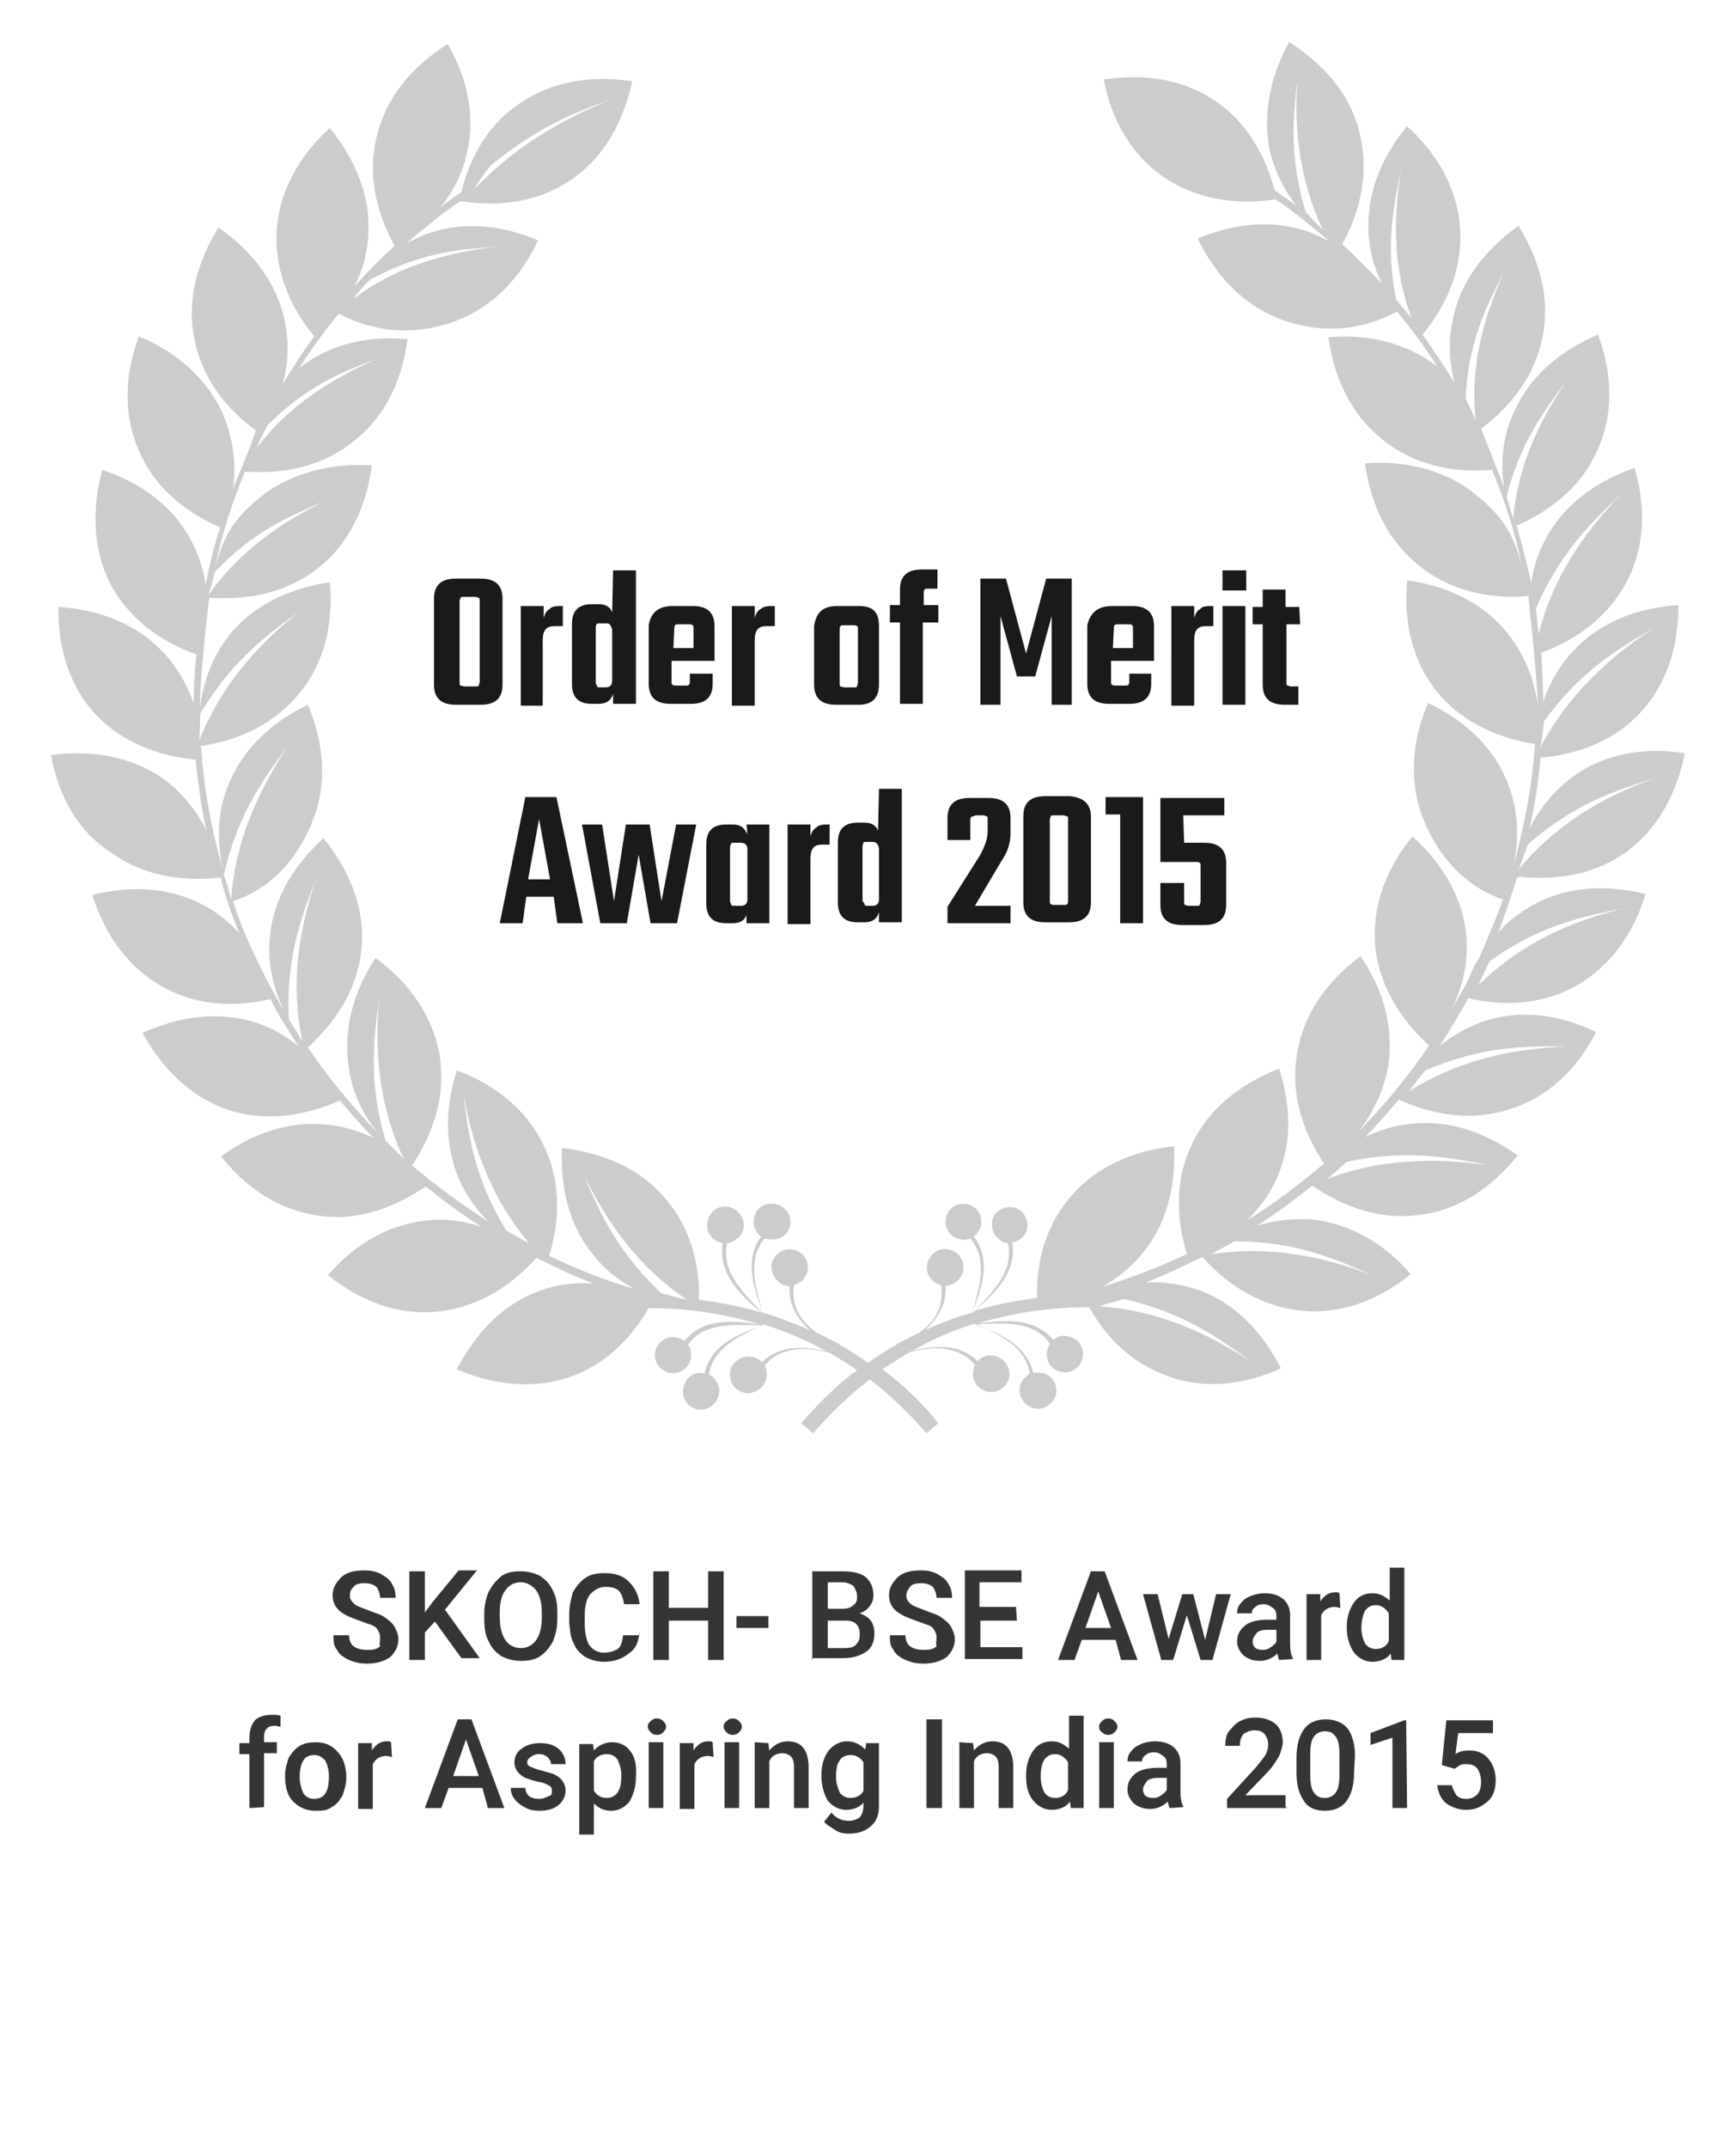
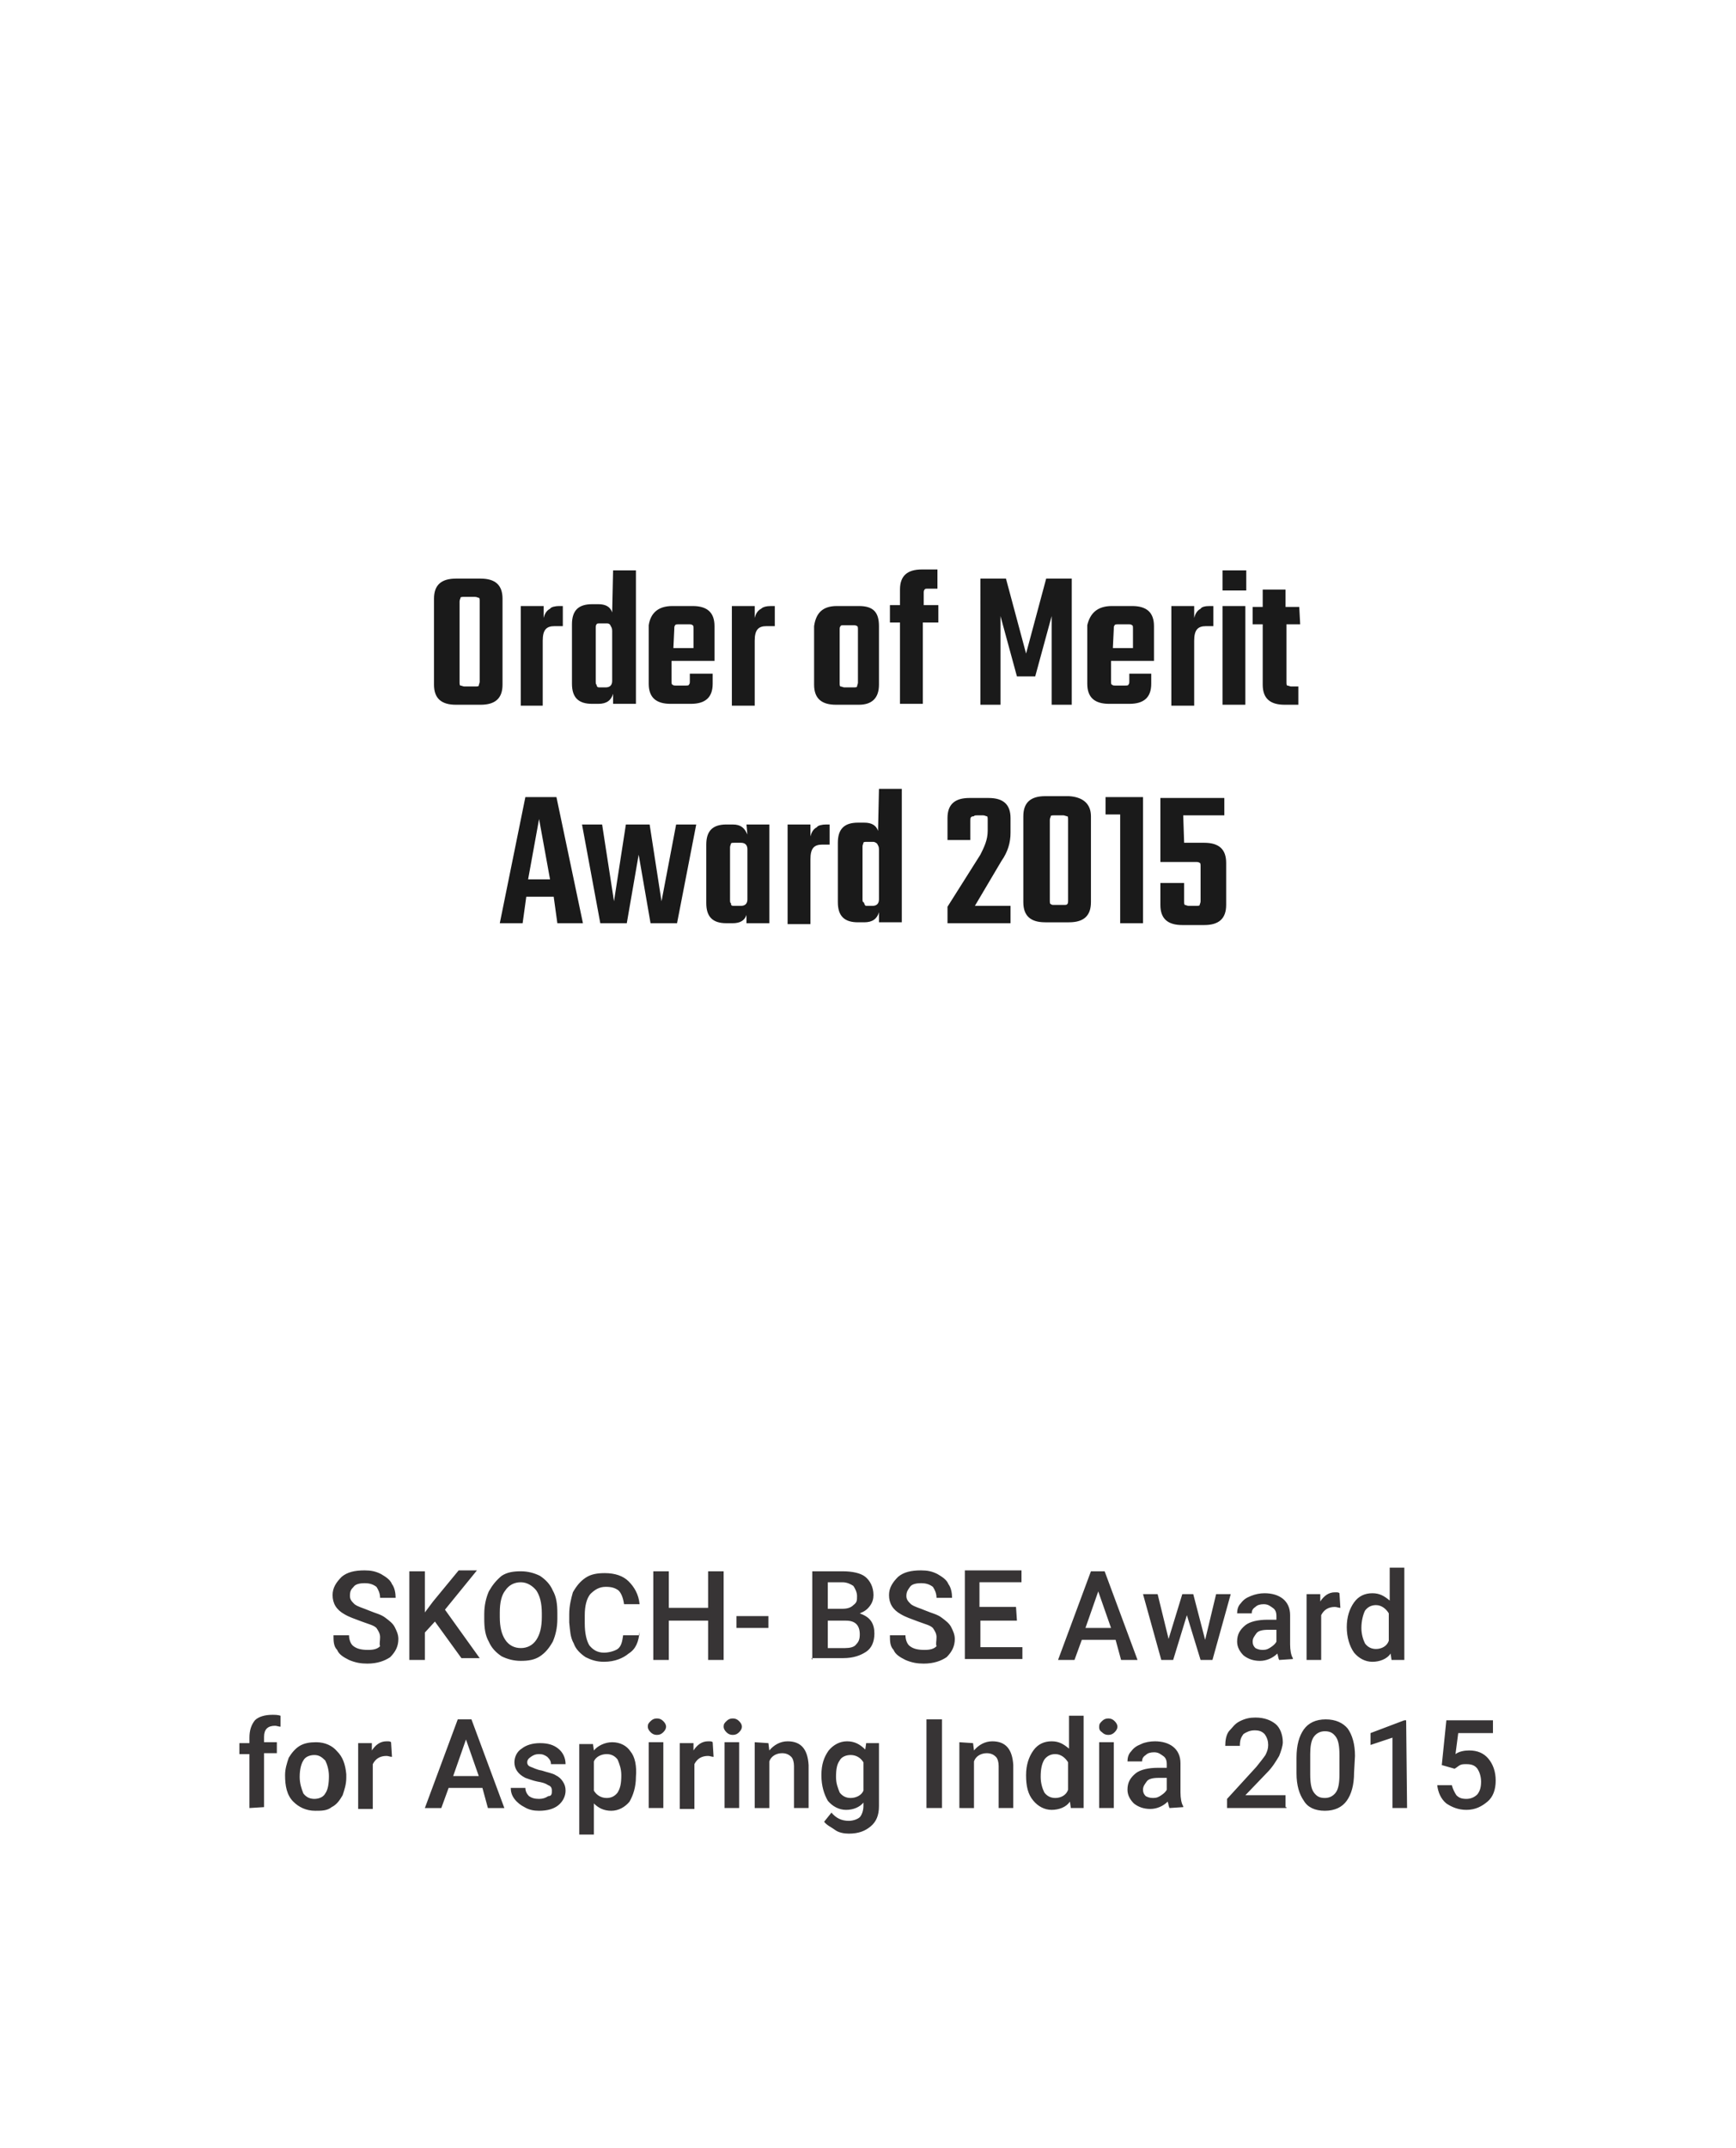
<svg xmlns="http://www.w3.org/2000/svg" viewBox="0 0 190 235">
-   <path d="M50.5 21c1-4.1 3.1-7.5 6.4-9.7 3.5-2.4 7.8-3.1 12.3-2.4-1 4.5-3.1 8.3-6.6 10.7-3.4 2.4-7.7 3.1-12.2 2.4-2.1 1.4-4 3-5.9 4.6.6-.3 1.3-.6 1.9-.9 3.9-1.5 8.3-1.2 12.5.6-2 4.2-5 7.3-9 8.8-2.9 1.1-6.1 1.4-9.2.6-1.3-.3-2.5-.8-3.6-1.4-1.6 1.9-3 3.9-4.4 6 3.3-2.6 7.4-3.6 11.9-3.2-.6 4.6-2.5 8.5-5.8 11.1-3.3 2.7-7.4 3.7-12 3.4-1.5 3.7-2.5 6.7-3.3 10.7.9-3.6 2.1-5.6 5.1-8s7.5-3.7 12.1-3.4c-.6 4.6-2.5 8.5-5.7 11.1-3.3 2.7-7.5 3.7-12.1 3.4 0-.2-1.1 9.3-1 11.9.4-2.9 1.4-5.5 3.1-7.7 2.6-3.3 6.5-5.2 11.1-5.9.4 4.6-.6 8.8-3.3 12.1C30.2 79 26.4 81 22 81.6c.3 4.5 1.1 9.1 2.4 13.5-.7-3.1-.6-6.2.5-9 1.5-3.9 4.6-7 8.8-9 1.8 4.3 2.1 8.6.6 12.5-1.4 3.7-4 7.1-8 8.7-.3.1-.6.2-.8.3.7 2.2 1.6 4.3 2.6 6.4l1.2 2.4c.6 1.1 1.2 2.2 1.8 3.2-1.2-2.5-1.8-5.1-1.6-7.8.3-4.2 2.5-8 5.9-11.1 2.9 3.6 4.5 7.6 4.2 11.8-.3 3.7-2 7.1-4.7 9.9-.8.8-.7.8-1.2 1.2 2.3 3.4 4.9 6.5 7.7 9.4-1.7-2.1-2.8-4.4-3.2-7-.7-4.2.4-8.4 2.9-12.2 3.7 2.7 6.2 6.3 7 10.5.7 4.1-.4 8.3-3 12.2 2.7 2.3 5.5 4.3 8.4 6.2-1.2-1.2-2.2-2.6-3-4.1-1.8-3.8-1.9-8.1-.5-12.5 4.3 1.6 7.7 4.4 9.5 8.2 1.8 3.7 1.9 7.9.6 12.1 3 1.4 6.1 2.7 9.3 3.6-1.6-.9-3.1-2-4.2-3.4-2.8-3.2-3.9-7.4-3.7-12 4.6.5 8.6 2.3 11.3 5.5 2.6 3 3.8 6.9 3.7 11.1 2.3.3 4.6.7 6.8 1.4-2.3-2-4.7-4.2-4.2-7.6-.6-.1-1.1-.4-1.4-.9-.6-.9-.3-2.2.6-2.8s2.2-.3 2.8.7c.6.9.3 2.2-.7 2.7-.3.2-.6.3-.8.3-.7 2.9 1.5 5.2 3.8 7.6h.1c-1-2.7-2.1-5.7-.2-8.3-.4-.3-.8-.9-.8-1.5-.1-1.1.7-2.1 1.8-2.1 1.1-.1 2.1.7 2.2 1.8s-.7 2.1-1.9 2.1c-.3 0-.6 0-.9-.1-1.9 2.2-1.1 5.1-.2 8.1 1.7.5 3.4 1.2 5.1 1.9-1.3-1.2-2.3-2.7-2.2-4.8-.6 0-1.1-.3-1.5-.8-.7-.9-.6-2.1.3-2.8s2.1-.5 2.8.3c.7.9.5 2.1-.3 2.8-.3.2-.5.3-.8.4-.3 2.1.5 3.8 2.5 5.2 1.9.9 3.8 2 5.6 3.3 1.8-1.3 3.7-2.4 5.6-3.3 2-1.4 2.7-3.1 2.4-5.2-.3-.1-.6-.2-.8-.4-.9-.7-1-1.9-.3-2.8.7-.9 1.9-1 2.8-.3s1 1.9.3 2.8c-.4.5-.9.7-1.5.8.1 2.1-.9 3.5-2.2 4.8 1.7-.8 3.4-1.4 5.1-1.9.9-3 1.7-5.9-.2-8.1-.3.1-.6.2-.9.1-1.1-.1-1.9-1-1.8-2.1s1-1.9 2.1-1.8c1.1.1 1.9 1 1.8 2.1 0 .6-.4 1.1-.8 1.5 1.9 2.6.9 5.6-.2 8.3h.1c2.3-2.4 4.5-4.6 3.8-7.6-.3 0-.6-.1-.8-.3-.9-.6-1.2-1.8-.7-2.7.6-.9 1.8-1.2 2.7-.7.9.6 1.2 1.8.7 2.7-.3.5-.8.8-1.4.9.5 3.4-1.9 5.5-4.1 7.5 2.3-.7 4.4-1.1 6.8-1.4-.1-4.3 1.1-8.1 3.7-11.1 2.7-3.2 6.7-5 11.3-5.5.2 4.6-.9 8.8-3.7 12-1.2 1.4-2.6 2.5-4.2 3.4 3.2-1 6.3-2.2 9.3-3.6-1.3-4.3-1.2-8.5.6-12.1 1.8-3.8 5.2-6.5 9.5-8.2 1.4 4.4 1.4 8.7-.5 12.5-.7 1.5-1.8 2.9-3 4.1 2.9-1.8 5.7-3.9 8.4-6.2-2.5-3.8-3.7-8-2.9-12.2.7-4.2 3.2-7.7 6.9-10.5 2.6 3.8 3.7 8 3 12.2-.5 2.6-1.6 4.9-3.2 7 2.8-2.9 5.4-6 7.7-9.4l-1.2-1.2c-2.7-2.9-4.4-6.2-4.7-9.9-.3-4.2 1.2-8.3 4.1-11.8 3.4 3.1 5.6 6.9 5.9 11.1.2 2.7-.4 5.3-1.6 7.8.6-1 1.2-2.1 1.8-3.2.3-.8.7-1.7 1.2-2.4.9-2.1 1.8-4.2 2.6-6.4-.3-.1-.6-.2-.8-.3-3.9-1.6-6.6-5-8-8.7-1.5-3.9-1.2-8.3.6-12.5 4.2 2 7.3 5 8.8 9 1.1 2.9 1.2 5.9.5 9 1.2-4.4 2.1-8.9 2.4-13.5-4.4-.7-8.2-2.6-10.8-5.8-2.6-3.3-3.6-7.5-3.2-12.1 4.6.6 8.5 2.6 11.1 5.9 1.7 2.2 2.8 4.8 3.2 7.7 0-2.7-1.1-12.1-1-11.9-4.6.4-8.8-.7-12.1-3.4-3.3-2.7-5.2-6.6-5.8-11.1 4.6-.4 9.1.9 12.1 3.4 3 2.4 4.2 4.4 5.1 8-.8-4-1.8-7-3.3-10.7-4.6.4-8.8-.7-12.1-3.4s-5.2-6.6-5.8-11.1c4.5-.4 8.7.7 11.9 3.2-1.3-2.1-2.8-4.1-4.4-6-1.2.6-2.4 1.1-3.6 1.4-3.1.8-6.3.5-9.2-.6-3.9-1.5-7-4.6-9-8.8 4.3-1.8 8.6-2.1 12.5-.6.7.3 1.3.6 1.9.9-1.9-1.6-3.8-3.2-5.9-4.6-4.5.7-8.8-.1-12.2-2.4-3.5-2.4-5.7-6.1-6.6-10.7 4.6-.7 8.8 0 12.3 2.4 3.2 2.2 5.3 5.6 6.4 9.7.8.6 1.6 1.1 2.4 1.7-1.3-1.6-2.2-3.5-2.8-5.5-1-4.1-.2-8.4 2-12.4 3.9 2.5 6.7 5.8 7.7 9.9 1 4 .3 8.3-1.9 12.2 1.5 1.4 3 2.9 4.4 4.4-.9-1.7-1.4-3.6-1.5-5.5-.3-4.2 1.3-8.3 4.2-11.8 3.4 3.1 5.5 6.9 5.8 11.1.3 4.1-1.2 8.2-4.1 11.7 1.2 1.7 2.4 3.5 3.5 5.3-.6-2.3-.7-4.6-.2-6.9.8-4.1 3.4-7.6 7.2-10.3 2.4 3.9 3.5 8.1 2.6 12.3-.8 3.9-3.2 7.3-6.7 9.9.8 2.1 1.7 4.2 2.5 6.4-.4-2.9-.1-5.7 1.1-8.2 1.7-3.9 5-6.7 9.2-8.5 1.6 4.3 1.7 8.7 0 12.5-1.6 3.8-4.8 6.6-8.9 8.4.6 2.1 1.1 4.2 1.6 6.3.2-1.6.7-3.2 1.5-4.7 1.9-3.7 5.4-6.4 9.8-7.9 1.3 4.4 1.1 8.8-.9 12.5-1.9 3.6-5.2 6.2-9.3 7.7.1 1.8.2 3.6.2 5.4.7-2.1 1.8-4 3.3-5.6 2.9-3.1 6.9-4.7 11.5-5 0 4.6-1.3 8.7-4.2 11.8-2.7 2.9-6.5 4.5-10.9 4.9-.2 2.6-.6 5.2-1.2 7.8 1.1-2.3 2.7-4.2 4.7-5.7 3.4-2.5 7.7-3.3 12.3-2.6-.9 4.5-3 8.3-6.4 10.8-3.3 2.4-7.5 3.2-11.9 2.7 0 .1 0 .2-.1.2-.6 2-1.3 4-2 5.9 1-1.2 2.3-2.1 3.6-2.9 3.7-2.1 8-2.4 12.5-1.3-1.3 4.4-3.9 7.9-7.5 10-3.5 2-7.7 2.4-11.9 1.4-1 1.8-2 3.5-3.1 5.2 1.4-1.1 2.9-2 4.6-2.6 4-1.4 8.3-.9 12.5 1.1-2.1 4.1-5.3 7.1-9.3 8.4-3.9 1.3-8.1.9-12.3-1-1.2 1.4-2.4 2.8-3.7 4.1 1.4-.7 3-1.2 4.6-1.4 4.2-.6 8.3.7 12.1 3.4-2.9 3.6-6.5 6-10.7 6.5-4.1.6-8.1-.7-11.8-3.2-1.9 1.6-3.9 3-6 4.4 1.9-.6 3.8-.8 5.8-.7 4.2.4 8 2.5 11 6-3.6 2.9-7.7 4.4-11.9 4-4.1-.4-7.9-2.5-10.9-5.9-2 1-4.1 2-6.2 2.8 2-.1 3.9.2 5.7.8 4 1.4 7 4.5 9.1 8.6-4.2 1.9-8.6 2.3-12.5.8-3.6-1.3-6.5-3.9-8.5-7.5-4.1 0-8.3.6-12.2 1.8 3-.4 6.2-.7 8.3 1.8.4-.4 1-.6 1.6-.4 1.1.2 1.8 1.2 1.6 2.3-.2 1.1-1.2 1.8-2.3 1.6-1.1-.2-1.8-1.2-1.6-2.3.1-.3.2-.6.3-.8-1.7-2.5-4.9-2.3-8.1-2.1h-.1c2.8 1 5.6 2.2 6.4 5.3.6-.1 1.2 0 1.7.3.9.7 1.1 1.9.4 2.8-.7.9-1.9 1.1-2.8.4-.9-.7-1.1-1.9-.4-2.8.2-.2.4-.4.7-.6-.4-2.9-3.1-4.2-6-5.5-2.3.7-4.6 1.7-6.7 2.9 2.5-.5 5-.7 7 1.2.4-.4.9-.7 1.6-.6 1.1.1 1.9 1 1.9 2.1-.1 1.1-1 1.9-2.1 1.9-1.1-.1-2-1-1.9-2.1 0-.3.1-.6.2-.9-1.7-2-4.4-2.1-7.1-1.4-1 .6-2 1.2-3 1.9 2.2 1.7 4.3 3.6 6.1 5.9l-1.3 1.1c-1.9-2.2-4-4.2-6.2-5.9-2.2 1.7-4.3 3.7-6.2 5.9l-1.3-1.1c1.9-2.2 3.9-4.2 6.1-5.8-1-.7-2-1.3-3-1.9-2.6-.7-5.4-.7-7.1 1.4.2.3.2.5.2.9.1 1.1-.8 2-1.9 2.1s-2.1-.8-2.1-1.9c-.1-1.1.8-2 1.9-2.1.6 0 1.2.2 1.6.6 2-1.9 4.6-1.7 7-1.2-2.2-1.2-4.5-2.2-6.8-2.9-2.8 1.3-5.6 2.6-6 5.5.3.1.5.3.7.6.7.9.5 2.1-.4 2.8s-2.1.5-2.8-.4c-.6-.9-.4-2.1.4-2.8.5-.4 1.1-.5 1.6-.3.7-3.2 3.6-4.3 6.4-5.3h-.1c-3.3-.1-6.4-.3-8.1 2.1.2.2.3.5.3.8.2 1.1-.5 2.1-1.6 2.3s-2.1-.6-2.3-1.6c-.2-1.1.6-2.1 1.6-2.3.6-.1 1.2.1 1.6.4 2.2-2.6 5.3-2.2 8.3-1.8-4-1.2-8.1-1.8-12.2-1.8-2.1 3.6-4.9 6.2-8.5 7.5-4 1.4-8.3 1-12.5-.8 2.1-4.1 5.2-7.2 9.1-8.6 1.9-.7 3.8-.9 5.8-.8-2.1-.8-4.2-1.8-6.2-2.8-3 3.4-6.8 5.5-10.9 5.9-4.2.4-8.3-1.1-11.9-4 3-3.5 6.8-5.6 11-6 2-.2 3.9.1 5.8.7-2.1-1.3-4.1-2.8-6.1-4.4-3.7 2.5-7.7 3.8-11.7 3.2-4.2-.6-7.9-2.9-10.7-6.5 3.7-2.7 7.9-4 12.1-3.4 1.6.2 3.1.7 4.6 1.4-1.3-1.3-2.5-2.7-3.7-4.1-4.1 1.8-8.3 2.3-12.3 1-4-1.4-7.1-4.4-9.3-8.4 4.2-1.9 8.5-2.4 12.5-1.1 1.7.6 3.2 1.4 4.6 2.6-1.1-1.7-2.2-3.4-3.1-5.2-4.3 1-8.4.6-11.9-1.4-3.7-2.1-6.2-5.6-7.6-10 4.5-1.1 8.8-.8 12.5 1.3 1.4.8 2.6 1.8 3.6 2.9-.8-1.9-1.5-3.9-2-5.9 0-.1 0-.2-.1-.2-4.4.5-8.6-.3-11.9-2.7-3.6-2.3-5.8-6.1-6.6-10.7 4.6-.6 8.8.2 12.3 2.6 2 1.5 3.6 3.4 4.7 5.7-.6-2.6-.9-5.2-1.2-7.8-4.3-.4-8.1-2-10.9-4.9-2.8-3-4.2-7.2-4.1-11.8 4.6.3 8.6 1.9 11.5 5 1.5 1.6 2.6 3.5 3.3 5.6 0-1.8.1-3.6.3-5.4-4.2-1.5-7.5-4.1-9.4-7.7-1.9-3.7-2.1-8.1-.9-12.5 4.4 1.5 7.9 4.1 9.8 7.9.8 1.5 1.3 3.1 1.5 4.7.4-2.1.9-4.2 1.6-6.3-4.1-1.8-7.3-4.6-8.9-8.4-1.7-3.9-1.6-8.2 0-12.5 4.3 1.8 7.5 4.7 9.2 8.5 1.1 2.6 1.5 5.4 1.1 8.2.8-2.1 1.8-4.2 2.5-6.4-3.5-2.6-5.9-5.9-6.7-9.9-.9-4.1.2-8.4 2.6-12.3 3.8 2.6 6.4 6.1 7.3 10.3.4 2.3.4 4.6-.3 6.9 1.1-1.8 2.2-3.6 3.5-5.3-2.9-3.5-4.4-7.6-4.1-11.7.3-4.2 2.4-8 5.8-11.1 2.9 3.6 4.5 7.6 4.2 11.8-.1 1.9-.6 3.8-1.5 5.5 1.4-1.5 2.8-3 4.4-4.4-2.2-4-3-8.2-1.9-12.2 1-4.1 3.8-7.4 7.7-9.9 2.3 4 3.1 8.3 2 12.4-.5 2-1.5 3.9-2.8 5.5.7-.6 1.5-1.1 2.3-1.7m75.6 107.3c-1.8 4.3-3.8 8.6-8.6 13.2-.9.2-1.8.5-2.8.7 5.1-3.4 8.7-8.2 11.4-13.9zm11 20.8c-3.8-2.8-7.6-5.5-14.1-7-.9.3-1.8.5-2.7.8 6 .4 11.6 2.7 16.8 6.2zm13.3-9.5c-4.3-1.9-8.6-3.8-15.3-3.8-.8.5-1.7.9-2.5 1.4 6.1-.9 12 .1 17.8 2.4zm-11.3-20c-.6 4.7-1.2 9.3-4.7 15-.8.5-1.6 1-2.5 1.4 4-4.6 6.2-10.2 7.2-16.4zm9.3-10.5c.6 4.6 1.2 9.3-.7 15.7l-2 2c2.6-5.5 3.2-11.5 2.7-17.7zm14.7 18.4c-4.6-.9-9.2-1.8-15.7-.4-.7.6-1.4 1.3-2.2 1.9 5.7-2.2 11.7-2.4 17.9-1.5zm-7.9-31.4c1.7 4.4 3.4 8.8 3.1 15.4l-1.5 2.4c1.2-5.9.4-11.9-1.6-17.8zm16.3 18.4c-4.7-.1-9.4 0-15.5 2.6-.6.7-1.2 1.5-1.8 2.3 5.2-3.3 11.1-4.7 17.3-4.9zm6.1-15.1c-4.6.9-9.2 1.9-14.6 5.8-.4.9-.8 1.7-1.2 2.6 4.3-4.3 9.7-6.9 15.8-8.4zm3.6-14.3c-4.5 1.4-9 2.9-14 7.3-.3.9-.6 1.8-1 2.7 4-4.8 9.1-7.9 15-10zm-22.9-3.5c2.8 3.8 5.5 7.6 7 14.1-.3.9-.5 1.8-.8 2.7-.4-6.1-2.7-11.6-6.2-16.8zM157 66.8c3.8 2.7 7.6 5.6 10.9 11.3 0 1 0 1.9.1 2.9-2.2-5.7-6.1-10.3-11-14.2zm24 1.9c-4.1 2.4-8.1 4.8-12 10.2-.1.9-.2 1.9-.4 2.8 2.9-5.4 7.2-9.6 12.4-13zM177.5 54c-3.4 3.2-6.8 6.5-9.4 12.6.1.9.2 1.9.3 2.8 1.4-5.8 4.7-10.9 9.1-15.4zm-23.2.8c4 1.7 7.9 3.4 12.1 7.8.2.8.4 1.7.7 2.5-3.2-4.5-7.6-7.8-12.8-10.3zm17.3-13.3c-2.6 3.4-5.2 6.9-6.7 12.8.2.8.5 1.7.7 2.5.5-5.6 2.7-10.6 6-15.3zm-7-11.7c-2 3.8-3.9 7.7-4.2 13.8.4.8.8 1.6 1.1 2.4-.6-5.6.7-10.9 3.1-16.2zm-11.2-11.4c-.9 4.2-1.8 8.4-.6 14.4.6.7 1.1 1.3 1.7 2-2-5.3-2.1-10.8-1.1-16.4zM135.7 27c4.3.3 8.3.7 13.7 3.6.7.7 1.3 1.3 1.8 2.1-4.5-3.4-9.8-5-15.5-5.7zm12.7 12.2c4 1.5 7.8 3 12.1 7.3.5.9.9 1.7 1.2 2.5-3.3-4.5-8-7.5-13.3-9.8zm-25.6-28.4c4.2 1.5 8.1 3 13.4 7.3.7.9 1.3 1.7 1.8 2.6-4.5-4.6-9.7-7.7-15.2-9.9zM142 8.7c-.5 4.2-.9 8.5.9 14.5.6.7 1.3 1.3 1.9 2-2.5-5.3-3.2-10.8-2.8-16.5zM63.8 128.3c1.8 4.3 3.7 8.6 8.6 13.2.9.2 1.9.5 2.8.7-5.1-3.4-8.7-8.2-11.4-13.9zm-11 20.8c3.8-2.8 7.6-5.5 14.1-7 .9.3 1.8.5 2.8.8-6.2.4-11.7 2.7-16.9 6.2zm-13.4-9.5c4.3-1.9 8.6-3.8 15.3-3.7.8.5 1.6.9 2.5 1.4-6-1-11.9 0-17.8 2.3zm11.3-20c.6 4.7 1.2 9.3 4.7 15 .8.5 1.7 1 2.5 1.4-3.9-4.6-6.1-10.2-7.2-16.4zm-9.2-10.5c-.6 4.6-1.2 9.3.7 15.7l2 2c-2.6-5.5-3.3-11.5-2.7-17.7zm-14.7 18.4c4.6-.9 9.2-1.8 15.7-.4.7.6 1.4 1.3 2.1 1.9-5.6-2.2-11.6-2.4-17.8-1.5zm7.8-31.4c-1.7 4.4-3.3 8.8-3 15.4l1.5 2.4c-1.3-5.9-.5-11.9 1.5-17.8zm-16.3 18.4c4.7-.1 9.4 0 15.5 2.6.6.7 1.2 1.5 1.8 2.3-5.2-3.3-11-4.7-17.3-4.9zm-6.1-15.1c4.6.9 9.2 1.9 14.6 5.8.4.9.8 1.7 1.2 2.6-4.3-4.3-9.7-6.9-15.8-8.4zM8.7 85.1c4.5 1.4 8.9 2.9 13.9 7.3.3.9.6 1.8 1 2.7-3.9-4.8-9.1-7.9-14.9-10zm22.8-3.5c-2.8 3.8-5.5 7.6-7 14.1.3.9.6 1.8.8 2.7.4-6.1 2.8-11.6 6.2-16.8zm1.4-14.8c-3.8 2.7-7.6 5.6-11 11.3 0 1 0 1.9-.1 2.9 2.3-5.7 6.1-10.3 11.1-14.2zM8.8 68.7c4 2.4 8.1 4.8 12 10.2.1.9.3 1.9.3 2.8-2.7-5.4-7-9.6-12.3-13zM12.4 54c3.4 3.2 6.8 6.5 9.4 12.6-.1.9-.2 1.9-.3 2.8-1.5-5.8-4.7-10.9-9.1-15.4zm23.2.8c-4 1.7-8 3.4-12.1 7.8-.2.8-.4 1.7-.7 2.5 3.2-4.5 7.6-7.8 12.8-10.3zM18.2 41.5c2.6 3.4 5.2 6.9 6.7 12.8-.2.8-.4 1.7-.7 2.5-.5-5.6-2.7-10.6-6-15.3zm7.1-11.7c1.9 3.8 3.9 7.7 4.2 13.8L28.3 46c.6-5.6-.7-10.9-3-16.2zm11.2-11.4c.9 4.2 1.8 8.4.6 14.4-.6.7-1.1 1.3-1.7 2 2-5.3 2.1-10.8 1.1-16.4zM54.2 27c-4.3.3-8.3.7-13.7 3.6-.7.7-1.3 1.3-1.8 2.1 4.4-3.4 9.8-5 15.5-5.7zM41.4 39.2c-4 1.5-7.8 3-12.1 7.3-.5.9-.9 1.7-1.2 2.5 3.4-4.5 8-7.5 13.3-9.8zm25.7-28.4c-4.2 1.5-8.1 3-13.4 7.3-.7.9-1.3 1.7-1.8 2.6 4.4-4.6 9.6-7.7 15.2-9.9zM47.9 8.7c.5 4.2.9 8.5-.9 14.5-.6.7-1.2 1.3-1.9 2 2.5-5.3 3.2-10.8 2.8-16.5z" fill="#ccc" />
  <path d="M41.6 179.1c0-.4-.2-.7-.4-1-.3-.3-.8-.4-1.6-.7s-1.4-.5-1.9-.8c-.9-.5-1.3-1.2-1.3-2.1 0-.8.4-1.4 1-2 .6-.5 1.4-.7 2.5-.7.7 0 1.2.1 1.8.4.5.3 1 .6 1.2 1.1.3.4.4 1 .4 1.5h-1.7c0-.5-.2-.9-.4-1.2-.4-.3-.8-.4-1.3-.4s-1 .1-1.2.4c-.3.3-.4.5-.4 1 0 .4.2.6.5.9.4.3.9.4 1.6.7s1.3.4 1.8.8c.4.3.8.6 1 1s.4.8.4 1.3c0 .8-.3 1.4-.9 2-.6.4-1.4.7-2.5.7-.7 0-1.3-.1-2-.4-.6-.3-1.1-.6-1.3-1.1-.4-.4-.4-1-.4-1.6h1.7c0 .5.2 1 .5 1.2.4.3.9.4 1.6.4.6 0 1-.1 1.3-.4-.1-.3 0-.5 0-1zm6-1.7l-1.1 1.2v3h-1.7v-9.7h1.7v4.5l.9-1.2 2.8-3.4h2l-3.5 4.3 3.8 5.3h-2l-2.9-4zm13.4-.3c0 1-.2 1.8-.5 2.5-.4.7-.8 1.2-1.4 1.6-.6.4-1.3.5-2.1.5s-1.5-.2-2.1-.5c-.6-.4-1.1-.9-1.4-1.6-.4-.7-.5-1.5-.5-2.5v-.5c0-1 .2-1.8.5-2.5.4-.7.8-1.2 1.4-1.7.6-.4 1.3-.5 2.1-.5s1.5.2 2.1.5c.6.4 1.1.9 1.4 1.6.4.7.5 1.5.5 2.5v.6zm-1.7-.6c0-1.1-.2-1.9-.6-2.5-.4-.5-1-.9-1.7-.9s-1.3.3-1.7.9c-.4.5-.6 1.3-.6 2.4v.5c0 1.1.2 1.9.6 2.5s1 .9 1.7.9 1.3-.3 1.7-.9c.4-.6.6-1.4.6-2.5v-.4zm10.7 2c-.1 1.1-.4 1.9-1.2 2.4-.6.5-1.5.9-2.7.9-.8 0-1.4-.2-2-.5-.6-.4-1.1-.9-1.3-1.5-.4-.7-.4-1.4-.5-2.3v-.9c0-.9.2-1.7.4-2.4.4-.7.8-1.2 1.4-1.6.6-.4 1.3-.5 2.1-.5 1.1 0 2 .3 2.6.9.6.6 1.1 1.4 1.2 2.5h-1.7c-.1-.7-.3-1.2-.6-1.5-.4-.3-.8-.4-1.4-.4-.7 0-1.2.3-1.7.8-.4.5-.6 1.3-.6 2.3v.9c0 1.1.2 1.9.5 2.4.4.5.9.8 1.6.8.6 0 1.2-.2 1.5-.4.4-.3.5-.8.6-1.5H70v-.4zm9.2 3.1h-1.7v-4.3h-4.3v4.3h-1.7v-9.7h1.7v4h4.3v-4h1.7v9.7zm4.9-3.5h-3.5v-1.3h3.5v1.3zm4.8 3.5v-9.7h3.3c1.1 0 2 .2 2.5.6.5.4.9 1.1.9 2 0 .4-.1.8-.4 1.2s-.6.6-1.1.8c.5.2.9.4 1.2.8.3.4.4.9.4 1.4 0 .9-.3 1.6-.9 2s-1.4.7-2.5.7h-3.5l.1.2zm1.7-5.6h1.6c.5 0 .9-.1 1.2-.4.4-.3.4-.5.4-1 0-.4-.2-.8-.4-1.1-.3-.2-.7-.4-1.2-.4h-1.6v2.9zm0 1.3v3h1.9c.5 0 1-.1 1.2-.4.3-.3.4-.6.4-1.1 0-1-.5-1.5-1.5-1.5h-2zm11.9 1.8c0-.4-.2-.7-.4-1-.3-.3-.8-.4-1.6-.7s-1.4-.5-1.9-.8c-.9-.5-1.3-1.2-1.3-2.1 0-.8.4-1.4 1-2 .6-.5 1.4-.7 2.5-.7.7 0 1.2.1 1.8.4.5.3 1 .6 1.2 1.1.3.4.4 1 .4 1.5h-1.7c0-.5-.2-.9-.4-1.2-.4-.3-.8-.4-1.3-.4s-1 .1-1.2.4-.4.5-.4 1c0 .4.2.6.5.9.4.3.9.4 1.6.7s1.3.4 1.8.8c.4.3.8.6 1 1s.4.8.4 1.3c0 .8-.3 1.4-.9 2-.6.4-1.4.7-2.5.7-.7 0-1.3-.1-2-.4-.6-.3-1.1-.6-1.3-1.1-.4-.4-.4-1-.4-1.6h1.7c0 .5.2 1 .5 1.2.4.3.9.4 1.6.4.6 0 1-.1 1.3-.4-.1-.3 0-.5 0-1zm8.8-1.8h-4v2.9h4.6v1.3h-6.3v-9.7h6.2v1.3h-4.6v2.7h4l.1 1.5zm10.8 2.1h-3.7l-.8 2.2h-1.8l3.6-9.7h1.5l3.6 9.7h-1.8l-.6-2.2zm-3.3-1.3h2.8l-1.4-4-1.4 4zm13.1 1.3l1.2-5h1.6l-2 7.2h-1.3l-1.5-4.9-1.5 4.9h-1.3l-2-7.2h1.6l1.2 4.9 1.5-4.9h1.2l1.3 5zm8.1 2.2c-.1-.2-.1-.4-.2-.7-.5.5-1.2.8-1.9.8s-1.3-.2-1.8-.6c-.4-.4-.7-.9-.7-1.5 0-.8.3-1.3.9-1.8.5-.4 1.4-.6 2.4-.6h1v-.4c0-.4-.1-.7-.4-.9s-.5-.4-1-.4c-.4 0-.7.1-.9.3-.3.2-.4.4-.4.7h-1.6c0-.4.1-.8.4-1.1.3-.4.6-.6 1.1-.8s1-.3 1.5-.3c.8 0 1.5.2 2 .6.5.4.8 1 .8 1.8v3.2c0 .6.1 1.2.3 1.5v.1l-1.5.1zm-1.8-1.1c.4 0 .6-.1.9-.3s.5-.4.6-.6v-1.3h-.9c-.6 0-1.1.1-1.3.4s-.4.5-.4.9c0 .3.1.5.3.7.2.1.4.2.8.2zm8.5-4.6c-.2 0-.4-.1-.6-.1-.7 0-1.2.3-1.5.9v4.9H143v-7.2h1.5v.8c.4-.6.9-1 1.6-1 .3 0 .4 0 .5.1l.1 1.6zm.7 2.1c0-1.1.3-2 .8-2.7s1.2-1 2-1 1.3.3 1.9.8v-3.6h1.6v10.1h-1.4l-.1-.7c-.4.6-1.2.9-2 .9s-1.5-.4-2-1c-.5-.7-.8-1.7-.8-2.8zm1.6.1c0 .7.2 1.3.4 1.7.3.4.7.6 1.2.6.6 0 1.2-.3 1.4-.9v-3c-.3-.5-.8-.9-1.4-.9-.5 0-.9.2-1.2.6-.2.4-.4 1.1-.4 1.9zM27.3 197.8v-5.9h-1.1v-1.2h1.1v-.6c0-.8.2-1.4.6-1.9.4-.4 1.1-.6 1.9-.6.3 0 .6 0 .9.1v1.2c-.2 0-.4-.1-.6-.1-.8 0-1.2.4-1.2 1.2v.6h1.4v1.2h-1.4v5.9l-1.6.1zm3.9-3.6c0-.7.2-1.3.4-1.9.3-.5.7-1 1.2-1.3s1.1-.4 1.8-.4c1 0 1.8.4 2.3 1 .6.6.9 1.4 1 2.5v.4c0 .7-.2 1.3-.4 1.9-.3.5-.6 1-1.2 1.3-.5.4-1.1.4-1.8.4-1 0-1.8-.4-2.4-1-.7-.7-.9-1.7-.9-2.9zm1.6.2c0 .7.2 1.3.4 1.8.3.4.7.6 1.2.6s1-.2 1.2-.6c.3-.4.4-1.1.4-1.9 0-.7-.2-1.3-.4-1.7-.4-.4-.7-.6-1.2-.6s-1 .2-1.2.6c-.2.3-.4.9-.4 1.8zm10.1-2.2c-.2 0-.4-.1-.6-.1-.7 0-1.2.3-1.5.9v4.9h-1.6v-7.2h1.5v.8c.4-.6.9-1 1.6-1 .3 0 .4 0 .5.1l.1 1.6zm9.9 3.4h-3.7l-.8 2.2h-1.8l3.6-9.7h1.5l3.6 9.7h-1.8l-.6-2.2zm-3.2-1.3h2.8l-1.4-4-1.4 4zm10.8 1.6c0-.3-.1-.5-.4-.6-.3-.2-.6-.3-1.2-.4-.5-.1-1-.3-1.3-.4-.8-.4-1.2-1-1.2-1.7 0-.6.3-1.2.8-1.5.5-.4 1.2-.6 2-.6.9 0 1.5.2 2 .6.5.4.8 1 .8 1.7h-1.6c0-.3-.1-.5-.4-.8-.3-.2-.5-.3-.9-.3s-.6.1-.9.3-.4.4-.4.6.1.4.4.5.6.3 1.2.4c.6.2 1.2.3 1.5.5.4.2.6.4.8.7s.3.6.3 1c0 .6-.3 1.2-.8 1.6-.5.4-1.2.6-2.1.6-.6 0-1.1-.1-1.6-.4-.4-.2-.8-.5-1.1-.9s-.4-.8-.4-1.2h1.6c0 .4.2.7.4.9.3.2.6.3 1.1.3.4 0 .7-.1 1-.3.4 0 .4-.3.4-.6zm9.2-1.5c0 1.1-.3 2-.7 2.7-.5.6-1.2 1-2 1s-1.4-.3-1.9-.8v3.4h-1.6v-9.9h1.5l.1.7c.4-.5 1.2-.9 2-.9.9 0 1.6.4 2 1 .5.6.7 1.6.6 2.8zm-1.6-.2c0-.7-.2-1.2-.4-1.7-.3-.4-.7-.6-1.2-.6-.6 0-1.2.3-1.4.8v3.2c.3.5.8.8 1.4.8.5 0 .9-.2 1.2-.6.3-.5.4-1 .4-1.9zm2.9-5.3c0-.3.1-.4.3-.6s.4-.3.7-.3c.3 0 .5.1.7.3s.3.4.3.6-.1.4-.3.6c-.2.2-.4.3-.7.3-.3 0-.5-.1-.7-.3s-.3-.4-.3-.6zm1.7 8.9H71v-7.2h1.6v7.2zm5.5-5.6c-.2 0-.4-.1-.6-.1-.7 0-1.2.3-1.5.9v4.9h-1.6v-7.2h1.5v.8c.4-.6.9-1 1.6-1 .3 0 .4 0 .5.1l.1 1.6zm1.1-3.3c0-.3.1-.4.3-.6s.4-.3.7-.3c.3 0 .5.1.7.3s.3.4.3.6-.1.4-.3.6c-.2.2-.4.3-.7.3-.3 0-.5-.1-.7-.3s-.3-.4-.3-.6zm1.7 8.9h-1.6v-7.2h1.6v7.2zm3.2-7.1l.1.8c.5-.6 1.2-1 2-1 1.5 0 2.2.9 2.3 2.6v4.7h-1.6v-4.6c0-.4-.1-.8-.3-1s-.5-.4-1-.4c-.6 0-1.2.3-1.4.9v5.1h-1.6v-7.2l1.5.1zm5.8 3.5c0-1.2.3-2 .8-2.7.5-.6 1.2-1 2-1s1.4.3 2 .9l.1-.7h1.4v6.9c0 1-.3 1.7-.9 2.2s-1.3.8-2.4.8c-.5 0-1.1-.1-1.5-.4s-.9-.5-1.2-.9l.8-1c.5.6 1.1.9 1.9.9.5 0 1-.2 1.2-.4s.4-.7.4-1.2v-.4c-.4.5-1.1.8-1.9.8s-1.5-.4-2-1c-.4-.7-.7-1.6-.7-2.8zm1.6.2c0 .7.2 1.2.4 1.7.3.4.7.6 1.2.6.6 0 1.2-.3 1.4-.8v-3.1c-.3-.5-.8-.8-1.4-.8-.5 0-1 .2-1.2.6-.3.4-.4 1-.4 1.8zm11.6 3.4h-1.7v-9.7h1.7v9.7zm3.4-7.1l.1.8c.5-.6 1.2-1 2-1 1.5 0 2.2.9 2.3 2.6v4.7h-1.6v-4.6c0-.4-.1-.8-.3-1s-.5-.4-1-.4c-.6 0-1.2.3-1.4.9v5.1H105v-7.2l1.5.1zm5.8 3.5c0-1.1.3-2 .8-2.7s1.2-1 2-1 1.3.3 1.9.8v-3.6h1.6v10.1h-1.4l-.1-.7c-.4.6-1.2.9-2 .9s-1.5-.4-2-1c-.6-.7-.8-1.6-.8-2.8zm1.6.2c0 .7.2 1.3.4 1.7.3.4.7.6 1.2.6.6 0 1.2-.3 1.4-.9v-3c-.3-.5-.8-.9-1.4-.9-.5 0-.9.2-1.2.6-.3.5-.4 1.1-.4 1.9zm6.4-5.5c0-.3.1-.4.3-.6s.4-.3.7-.3.5.1.7.3.3.4.3.6-.1.4-.3.6c-.2.2-.4.3-.7.3s-.5-.1-.7-.3c-.3-.2-.3-.4-.3-.6zm1.6 8.9h-1.6v-7.2h1.6v7.2zm6.1 0c-.1-.2-.1-.4-.2-.7-.5.5-1.2.8-1.9.8s-1.3-.2-1.8-.6c-.4-.4-.7-.9-.7-1.5 0-.8.3-1.3.9-1.8.5-.4 1.4-.6 2.4-.6h1v-.4c0-.4-.1-.7-.4-.9-.3-.2-.5-.4-1-.4-.4 0-.7.1-.9.3-.3.2-.4.4-.4.7h-1.6c0-.4.1-.8.4-1.1.3-.4.6-.6 1.1-.8.4-.2 1-.3 1.5-.3.8 0 1.5.2 2 .6.5.4.8 1 .8 1.8v3.2c0 .6.1 1.2.3 1.5v.1l-1.5.1zm-1.8-1.1c.4 0 .6-.1.9-.3.3-.2.5-.4.6-.6v-1.3h-.9c-.6 0-1.1.1-1.3.4s-.4.5-.4.9c0 .3.1.5.3.7.2.1.4.2.8.2zm14.6 1.1h-6.5v-1l3.2-3.5c.4-.5.8-1 1-1.3.2-.4.3-.7.3-1.1 0-.4-.1-.8-.4-1.2-.3-.3-.6-.4-1.1-.4s-.9.2-1.2.4c-.3.4-.4.7-.4 1.3h-1.6c0-.6.1-1.2.4-1.6.4-.4.6-.8 1.2-1.1s1.1-.4 1.7-.4c1 0 1.7.3 2.2.7s.8 1.2.8 2c0 .4-.2 1-.4 1.5-.3.5-.7 1.2-1.3 1.8l-2.4 2.5h4.4v1.3h.1v.1zm7.4-3.9c0 1.4-.3 2.4-.8 3.1-.5.7-1.3 1.1-2.4 1.1-1.1 0-1.9-.4-2.3-1.1-.5-.7-.8-1.7-.8-3v-1.7c0-1.4.3-2.4.8-3.1.5-.7 1.3-1.1 2.4-1.1 1.1 0 1.9.4 2.4 1 .5.7.8 1.7.8 3l-.1 1.8zm-1.6-1.9c0-.9-.1-1.6-.4-2-.3-.4-.6-.6-1.2-.6-.5 0-.9.2-1.2.6-.3.4-.4 1.1-.4 1.9v2.2c0 .9.1 1.6.4 2 .3.4.6.6 1.2.6.5 0 .9-.2 1.2-.6.3-.4.4-1.1.4-2V192zm7.4 5.8h-1.6v-7.7l-2.4.8v-1.3l3.7-1.4h.2l.1 9.6zm3.8-4.7l.5-4.9h5.1v1.4h-3.8l-.3 2.3c.4-.3 1-.4 1.5-.4.9 0 1.6.3 2.1.9.5.6.8 1.4.8 2.4s-.3 1.8-.9 2.3c-.6.5-1.3.9-2.3.9-.9 0-1.6-.3-2.2-.7-.6-.5-.9-1.2-1-2h1.6c.1.4.3.8.5 1.1.3.3.6.4 1.1.4s.9-.2 1.2-.5c.3-.4.4-.8.4-1.4s-.2-1.1-.4-1.4c-.3-.4-.7-.5-1.2-.5-.3 0-.5 0-.7.1s-.4.3-.6.4l-1.4-.4z" fill="#373435" />
  <path d="M49.9 63.3h2.7c1.6 0 2.4.7 2.4 2.2v9.4c0 1.5-.8 2.2-2.4 2.2h-2.7c-1.6 0-2.4-.7-2.4-2.2v-9.4c0-1.5.8-2.2 2.4-2.2zm2.6 11.3v-8.8c0-.2 0-.4-.1-.4s-.2-.1-.4-.1h-1.2c-.2 0-.4 0-.4.1s-.1.2-.1.4v8.8c0 .2 0 .4.1.4s.3.1.4.1H52c.2 0 .4 0 .4-.1s.1-.3.1-.4zm8.7-8.3h.4v2.2h-.9c-.9 0-1.3.4-1.3 1.6v7.1H57V66.3h2.5v1.3c.1-.4.3-.8.7-1 .1-.2.6-.3 1-.3zm5.9-3.9h2.5V77h-2.5v-1.1c-.2.7-.7 1.1-1.6 1.1h-.7c-1.5 0-2.2-.7-2.2-2.2v-6.5c0-1.5.7-2.2 2.2-2.2h.7c.8 0 1.3.3 1.5.9l.1-4.6zm-1.5 12.8h.7c.4 0 .7-.2.7-.7V69c0-.3-.1-.4-.2-.6s-.3-.2-.4-.2h-.7c-.2 0-.4 0-.4.1-.1.1-.1.2-.1.4v5.8c0 .2 0 .4.1.4 0 .3.2.3.3.3zm8-8.9h2.2c1.6 0 2.4.7 2.4 2.2v3.8h-4.7v2.2c0 .2 0 .4.1.4.1.1.2.1.4.1h1c.2 0 .4 0 .4-.1.1-.1.1-.2.1-.4v-.8H78v1.1c0 1.5-.8 2.2-2.4 2.2h-2.2c-1.6 0-2.4-.7-2.4-2.2v-6.4c.2-1.3 1-2.1 2.6-2.1zm.1 4.6h2.2v-2.1c0-.2 0-.4-.1-.4-.1-.1-.2-.1-.4-.1h-1.1c-.2 0-.4 0-.4.1-.1.1-.1.2-.1.4l-.1 2.1zm10.7-4.6h.4v2.2h-.9c-.9 0-1.3.4-1.3 1.6v7.1h-2.5V66.3h2.5v1.3c.1-.4.3-.8.7-1 .2-.2.6-.3 1.1-.3zm7.2 0H94c1.6 0 2.2.7 2.2 2.2v6.4c0 1.5-.8 2.2-2.2 2.2h-2.5c-1.6 0-2.4-.7-2.4-2.2v-6.4c.2-1.4.9-2.2 2.5-2.2zm2.3 8.4v-5.8c0-.2 0-.4-.1-.4-.1-.1-.3-.1-.4-.1h-1c-.2 0-.4 0-.4.1-.1.1-.1.2-.1.4v5.8c0 .2 0 .4.1.4s.3.1.4.1h1c.2 0 .4 0 .4-.1s.1-.3.1-.4zm8.7-10.3h-1c-.2 0-.4 0-.4.1-.1.1-.1.2-.1.4v1.3h1.6v1.9H101V77h-2.5v-8.9h-1.1v-1.9h1.1v-1.7c0-1.5.8-2.2 2.4-2.2h1.7v2.1zm6.9 12.7h-2.2V63.3h2.8l2.2 8.2 2.2-8.2h2.8v13.8h-2.2v-9.7l-1.8 6.6h-2l-1.8-6.6v9.7zm12.2-10.8h2.2c1.6 0 2.4.7 2.4 2.2v3.8h-4.7v2.2c0 .2 0 .4.1.4.1.1.2.1.4.1h1c.2 0 .4 0 .4-.1.1-.1.1-.2.1-.4v-.8h2.4v1.1c0 1.5-.8 2.2-2.4 2.2h-2.2c-1.6 0-2.4-.7-2.4-2.2v-6.4c.3-1.3 1.1-2.1 2.7-2.1zm.1 4.6h2.2v-2.1c0-.2 0-.4-.1-.4-.1-.1-.2-.1-.4-.1h-1.1c-.2 0-.4 0-.4.1-.1.1-.1.2-.1.4l-.1 2.1zm10.6-4.6h.4v2.2h-.8c-.9 0-1.3.4-1.3 1.6v7.1h-2.5V66.3h2.5v1.3c.1-.4.3-.8.7-1 .1-.2.5-.3 1-.3zm1.4-1.7v-2.2h2.6v2.2h-2.6zm2.5 12.5h-2.5V66.3h2.5v10.8zm6-8.8h-1.5v6.3c0 .2 0 .4.1.4s.3.1.4.1h.8v2h-1.5c-1.6 0-2.4-.7-2.4-2.2v-6.6h-1.1v-1.9h1.1v-1.9h2.5v1.9h1.5l.1 1.9zM61 101l-.4-2.9h-3l-.4 2.9h-2.5l2.8-13.8h3.4l2.9 13.8H61zm-3.2-4.8h2.4L59 89.6l-1.2 6.6zm16.2-6h2.2L74.1 101h-2.9l-1.3-7.5-1.3 7.5h-2.9l-2-10.8h2.2l1.3 8.4 1.3-8.4h2.6l1.3 8.4 1.6-8.4zm7.7 0h2.5V101h-2.5v-.9c-.2.6-.7.9-1.5.9h-.7c-1.5 0-2.2-.7-2.2-2.2v-6.4c0-1.5.7-2.2 2.2-2.2h.7c.9 0 1.3.4 1.6 1.1l-.1-1.1zm-1.3 8.9h.7c.4 0 .7-.2.7-.7v-5.5c0-.4-.2-.7-.7-.7h-.7c-.2 0-.4 0-.4.1s-.1.2-.1.4v5.7c0 .2 0 .4.1.4 0 .3.1.3.4.3zm10-8.9h.4v2.2H90c-.9 0-1.3.4-1.3 1.6v7.1h-2.5V90.2h2.5v1.3c.1-.4.3-.8.7-1 .1-.2.6-.3 1-.3zm5.8-3.9h2.5v14.6h-2.5v-1.1c-.2.7-.7 1.1-1.6 1.1h-.7c-1.5 0-2.2-.7-2.2-2.2v-6.5c0-1.5.7-2.2 2.2-2.2h.7c.8 0 1.3.3 1.5.9l.1-4.6zm-1.4 12.8h.7c.4 0 .7-.2.7-.7v-5.5c0-.3-.1-.4-.2-.6-.1-.1-.3-.2-.4-.2h-.7c-.2 0-.4 0-.4.1s-.1.2-.1.4v5.7c0 .2 0 .4.1.4s.1.4.3.4zm11.4-9.3v2.1h-2.5v-2.4c0-1.5.8-2.2 2.4-2.2h2.1c1.6 0 2.4.7 2.4 2.2v1.6c0 1.1-.3 2.1-1 3.1l-2.9 4.9h3.9v1.9h-6.9v-1.8l3.6-5.7c.4-.8.8-1.6.8-2.6v-1.2c0-.2 0-.4-.1-.4s-.2-.1-.4-.1h-.6c-.2 0-.4 0-.4.1-.4 0-.4.2-.4.5zm13.2-.5v9.4c0 1.5-.8 2.2-2.4 2.2h-2.6c-1.6 0-2.4-.7-2.4-2.2v-9.4c0-1.5.8-2.2 2.4-2.2h2.6c1.6.1 2.4.9 2.4 2.2zm-2.5 9.2v-8.8c0-.2 0-.4-.1-.4s-.3-.1-.4-.1h-1c-.2 0-.4 0-.4.1s-.1.2-.1.4v8.8c0 .2 0 .4.1.4.1.1.2.1.4.1h1c.2 0 .4 0 .4-.1.1 0 .1-.3.1-.4zm8.2-11.3V101h-2.5V89.1H121v-1.9h4.1zm4.5 5h2.2c1.6 0 2.4.7 2.4 2.2V99c0 1.5-.8 2.2-2.4 2.2h-2.4c-1.6 0-2.4-.7-2.4-2.2v-2.4h2.6v2c0 .2 0 .4.1.4s.2.1.4.1h.8c.2 0 .4 0 .4-.1s.1-.2.1-.4v-3.8c0-.2 0-.4-.1-.4-.1-.1-.3-.1-.4-.1H127v-7h7v1.9h-4.5l.1 3z" fill="#1a1a1a" />
</svg>